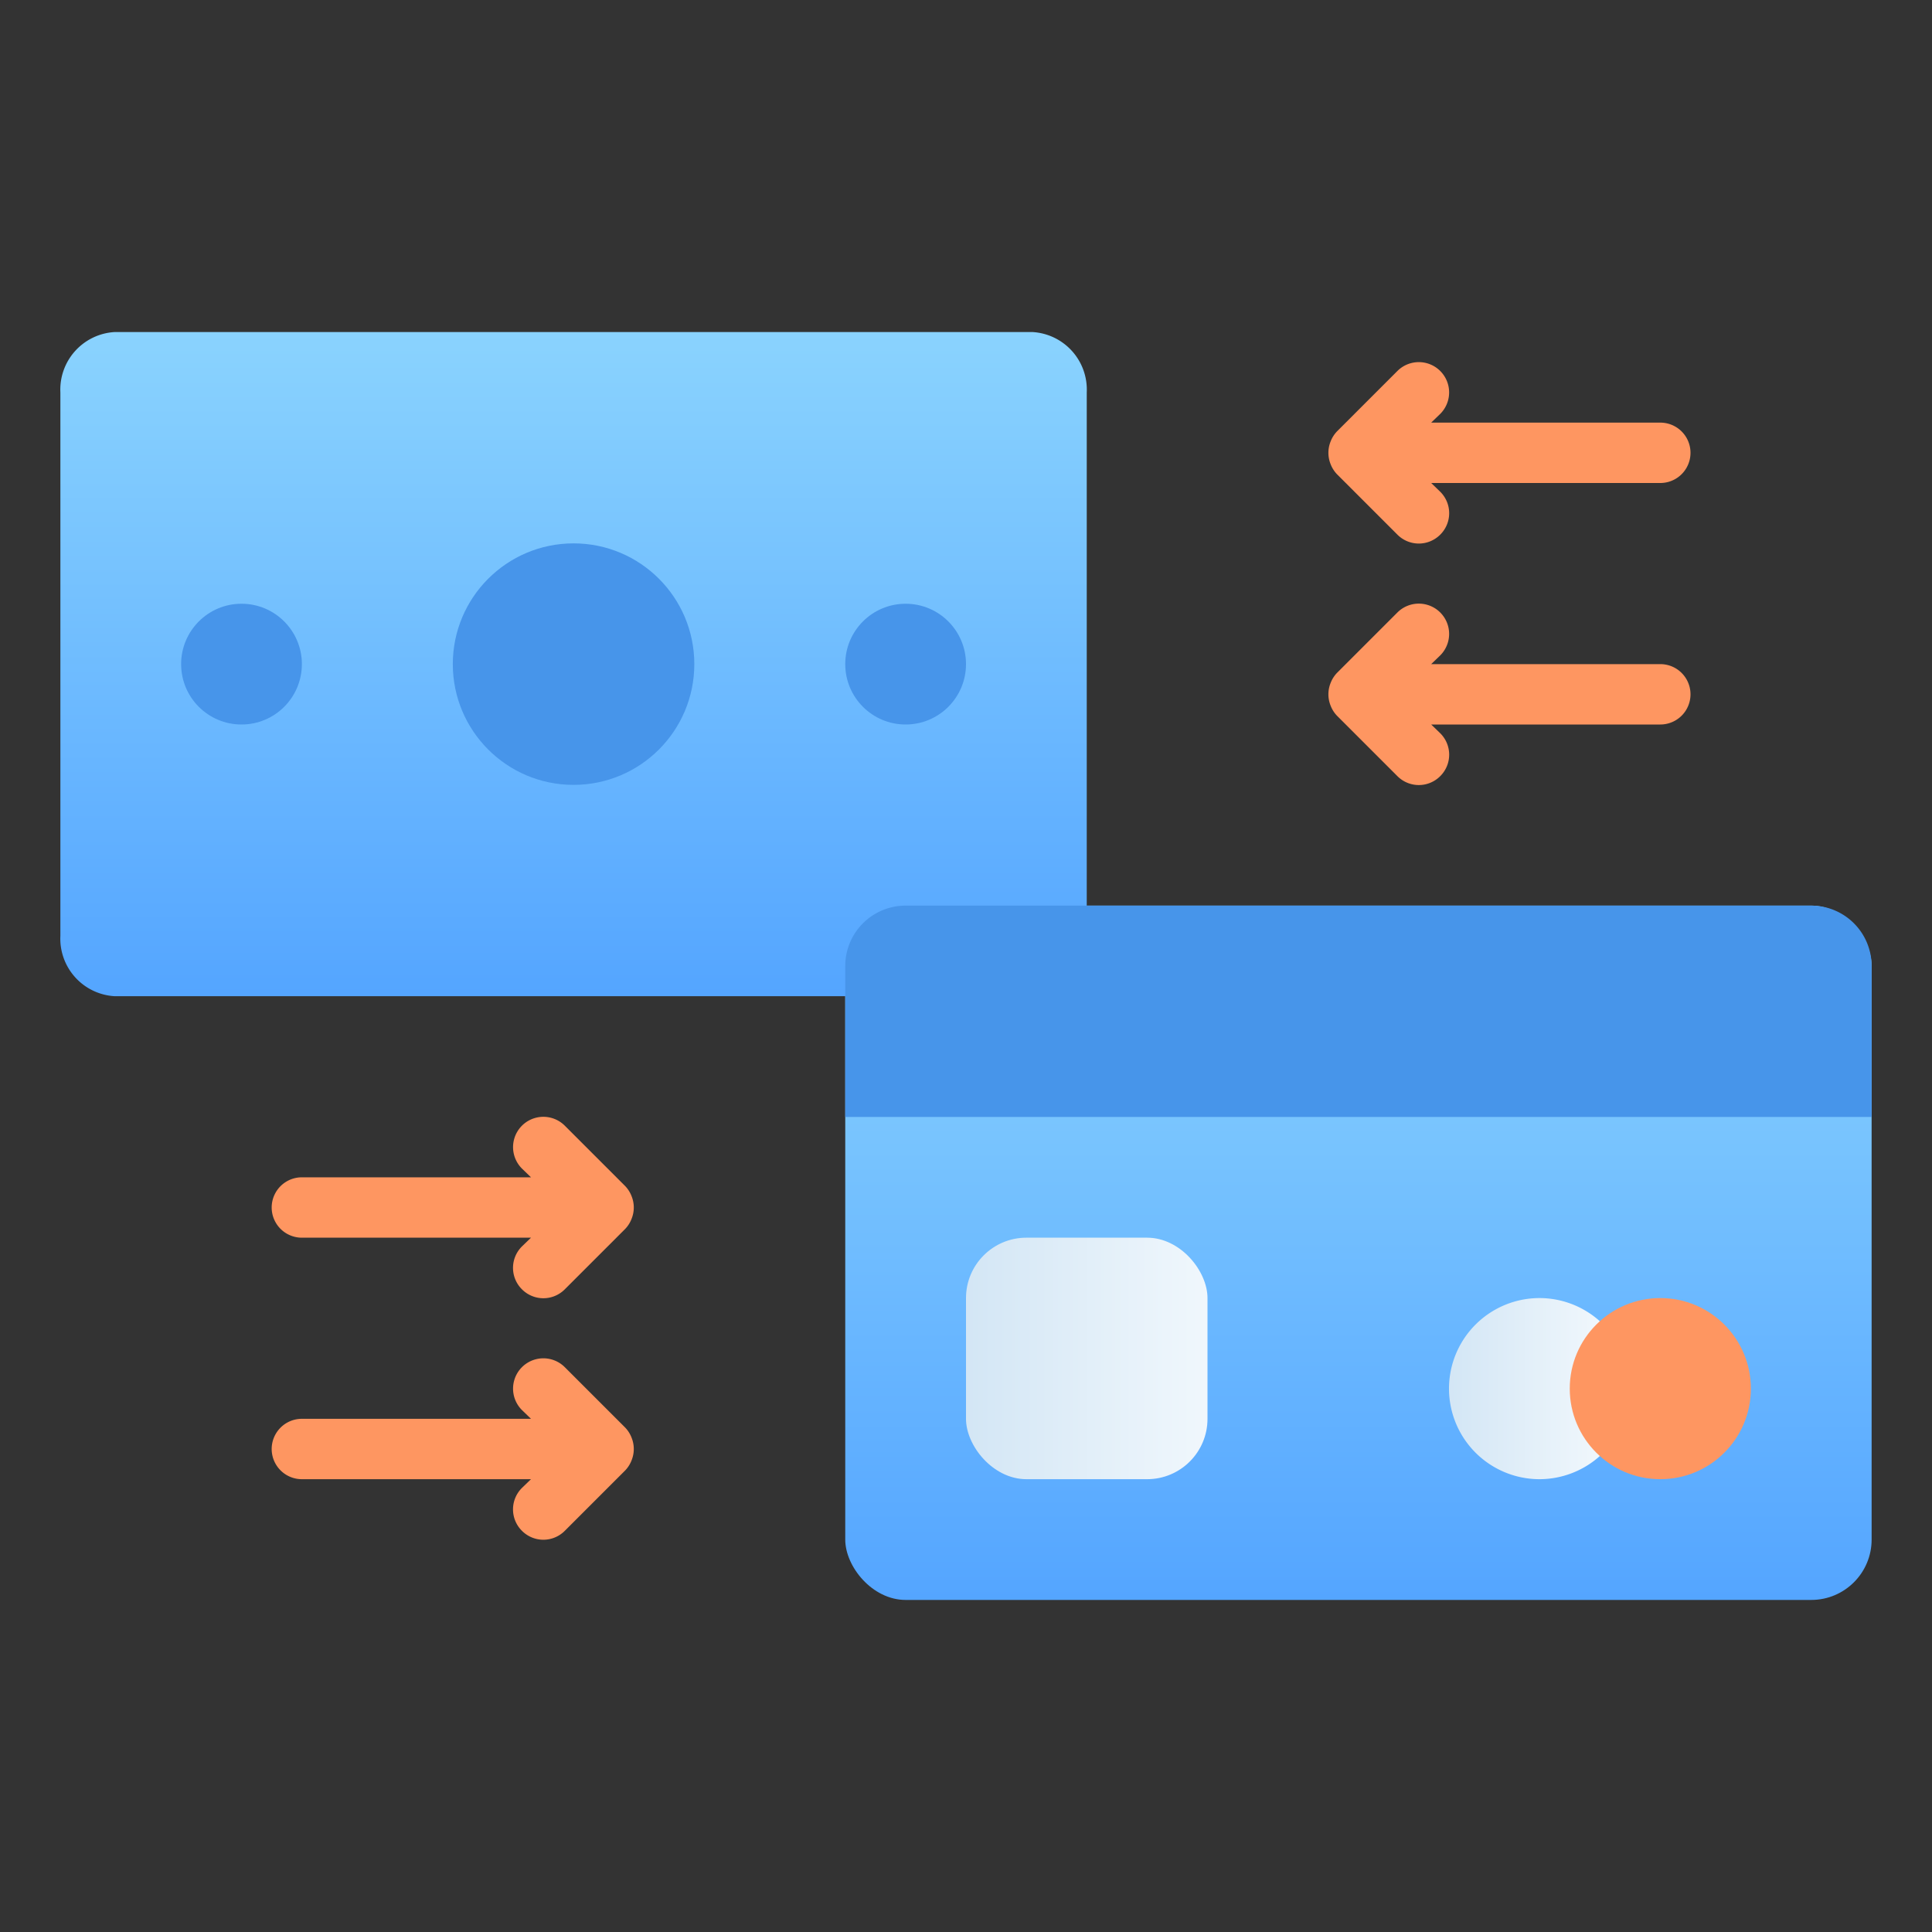
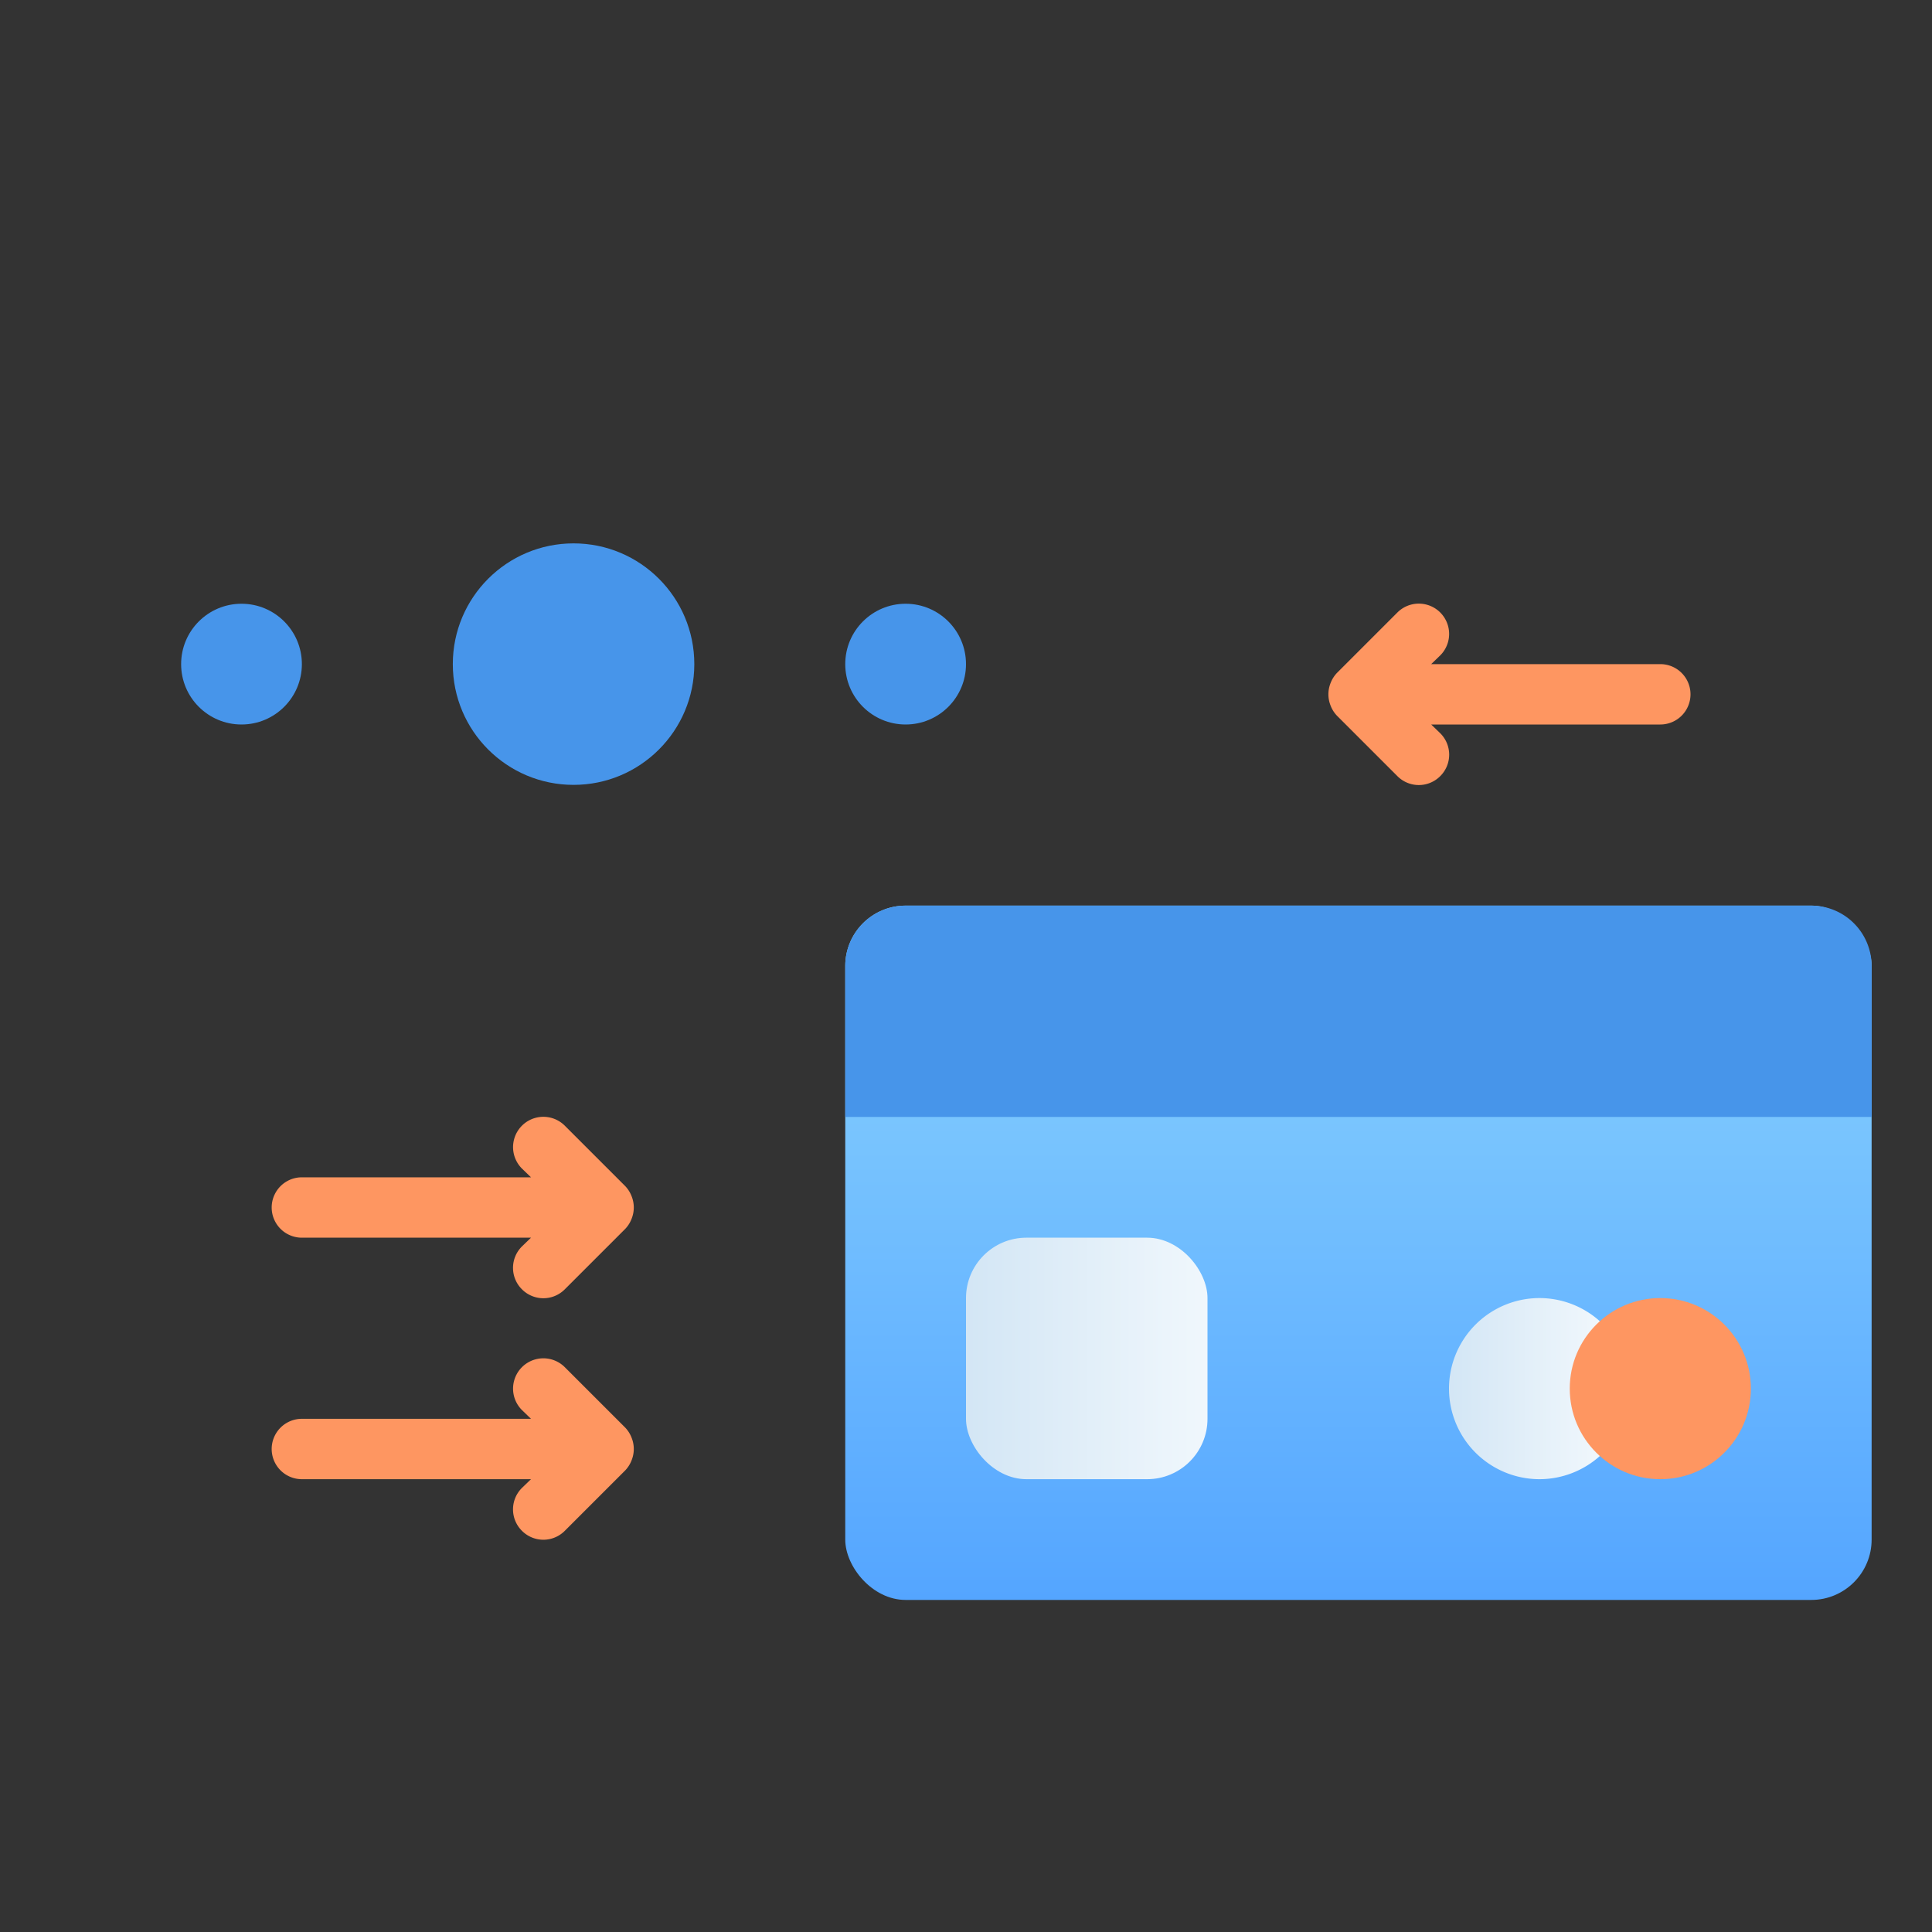
<svg xmlns="http://www.w3.org/2000/svg" xmlns:xlink="http://www.w3.org/1999/xlink" viewBox="0 0 64 64">
  <rect x="0" y="0" width="64" height="64" fill="#333333" stroke="none" />
  <defs>
    <style>.cls-1{fill:url(#linear-gradient);}.cls-2{fill:#fe9661;}.cls-3{fill:url(#linear-gradient-2);}.cls-4{fill:#4795ea;}.cls-5{fill:url(#linear-gradient-3);}.cls-6{fill:url(#linear-gradient-4);}</style>
    <linearGradient id="linear-gradient" x1="45" y1="53" x2="45" y2="30" gradientUnits="userSpaceOnUse">
      <stop offset="0" stop-color="#54a5ff" />
      <stop offset="1" stop-color="#8ad3fe" />
    </linearGradient>
    <linearGradient id="linear-gradient-2" x1="19" y1="33" x2="19" y2="11" xlink:href="#linear-gradient" />
    <linearGradient id="linear-gradient-3" x1="32" y1="45" x2="40" y2="45" gradientUnits="userSpaceOnUse">
      <stop offset="0" stop-color="#d3e6f5" />
      <stop offset="1" stop-color="#f0f7fc" />
    </linearGradient>
    <linearGradient id="linear-gradient-4" x1="48" y1="46" x2="53" y2="46" xlink:href="#linear-gradient-3" />
  </defs>
  <title>payment method</title>
  <g id="Payment_method" data-name="Payment method">
    <rect class="cls-1" x="28" y="30" width="34" height="23" rx="2" />
    <path class="cls-2" d="M20.92,40.38a1,1,0,0,0,0-.76,1,1,0,0,0-.21-.33l-2-2a1,1,0,0,0-1.42,1.42l.3.29H10a1,1,0,0,0,0,2h7.59l-.3.29a1,1,0,0,0,0,1.42,1,1,0,0,0,1.42,0l2-2A1,1,0,0,0,20.92,40.38Z" />
    <path class="cls-2" d="M20.92,48.38a1,1,0,0,0,0-.76,1,1,0,0,0-.21-.33l-2-2a1,1,0,0,0-1.42,1.42l.3.29H10a1,1,0,0,0,0,2h7.59l-.3.29a1,1,0,0,0,0,1.42,1,1,0,0,0,1.42,0l2-2A1,1,0,0,0,20.92,48.38Z" />
    <path class="cls-2" d="M55,22H47.41l.3-.29a1,1,0,0,0-1.42-1.42l-2,2a1,1,0,0,0-.21.33,1,1,0,0,0,0,.76,1,1,0,0,0,.21.33l2,2a1,1,0,0,0,1.42,0,1,1,0,0,0,0-1.42l-.3-.29H55a1,1,0,0,0,0-2Z" />
-     <path class="cls-2" d="M55,14H47.41l.3-.29a1,1,0,0,0-1.42-1.42l-2,2a1,1,0,0,0-.21.33,1,1,0,0,0,0,.76,1,1,0,0,0,.21.33l2,2a1,1,0,0,0,1.42,0,1,1,0,0,0,0-1.42l-.3-.29H55a1,1,0,0,0,0-2Z" />
-     <path class="cls-3" d="M28,33H3.79A1.91,1.91,0,0,1,2,31V13a1.91,1.91,0,0,1,1.79-2H34.21A1.91,1.91,0,0,1,36,13V30" />
    <path class="cls-4" d="M62,32v5H28V32a2,2,0,0,1,2-2H60A2,2,0,0,1,62,32Z" />
    <circle class="cls-4" cx="19" cy="22" r="4" />
    <circle class="cls-4" cx="30" cy="22" r="2" />
    <circle class="cls-4" cx="8" cy="22" r="2" />
    <rect class="cls-5" x="32" y="41" width="8" height="8" rx="2" />
-     <path class="cls-6" d="M53,48.23A3,3,0,0,1,51,49a3,3,0,0,1,0-6,3,3,0,0,1,2,.77Z" />
+     <path class="cls-6" d="M53,48.23A3,3,0,0,1,51,49a3,3,0,0,1,0-6,3,3,0,0,1,2,.77" />
    <circle class="cls-2" cx="55" cy="46" r="3" />
  </g>
</svg>